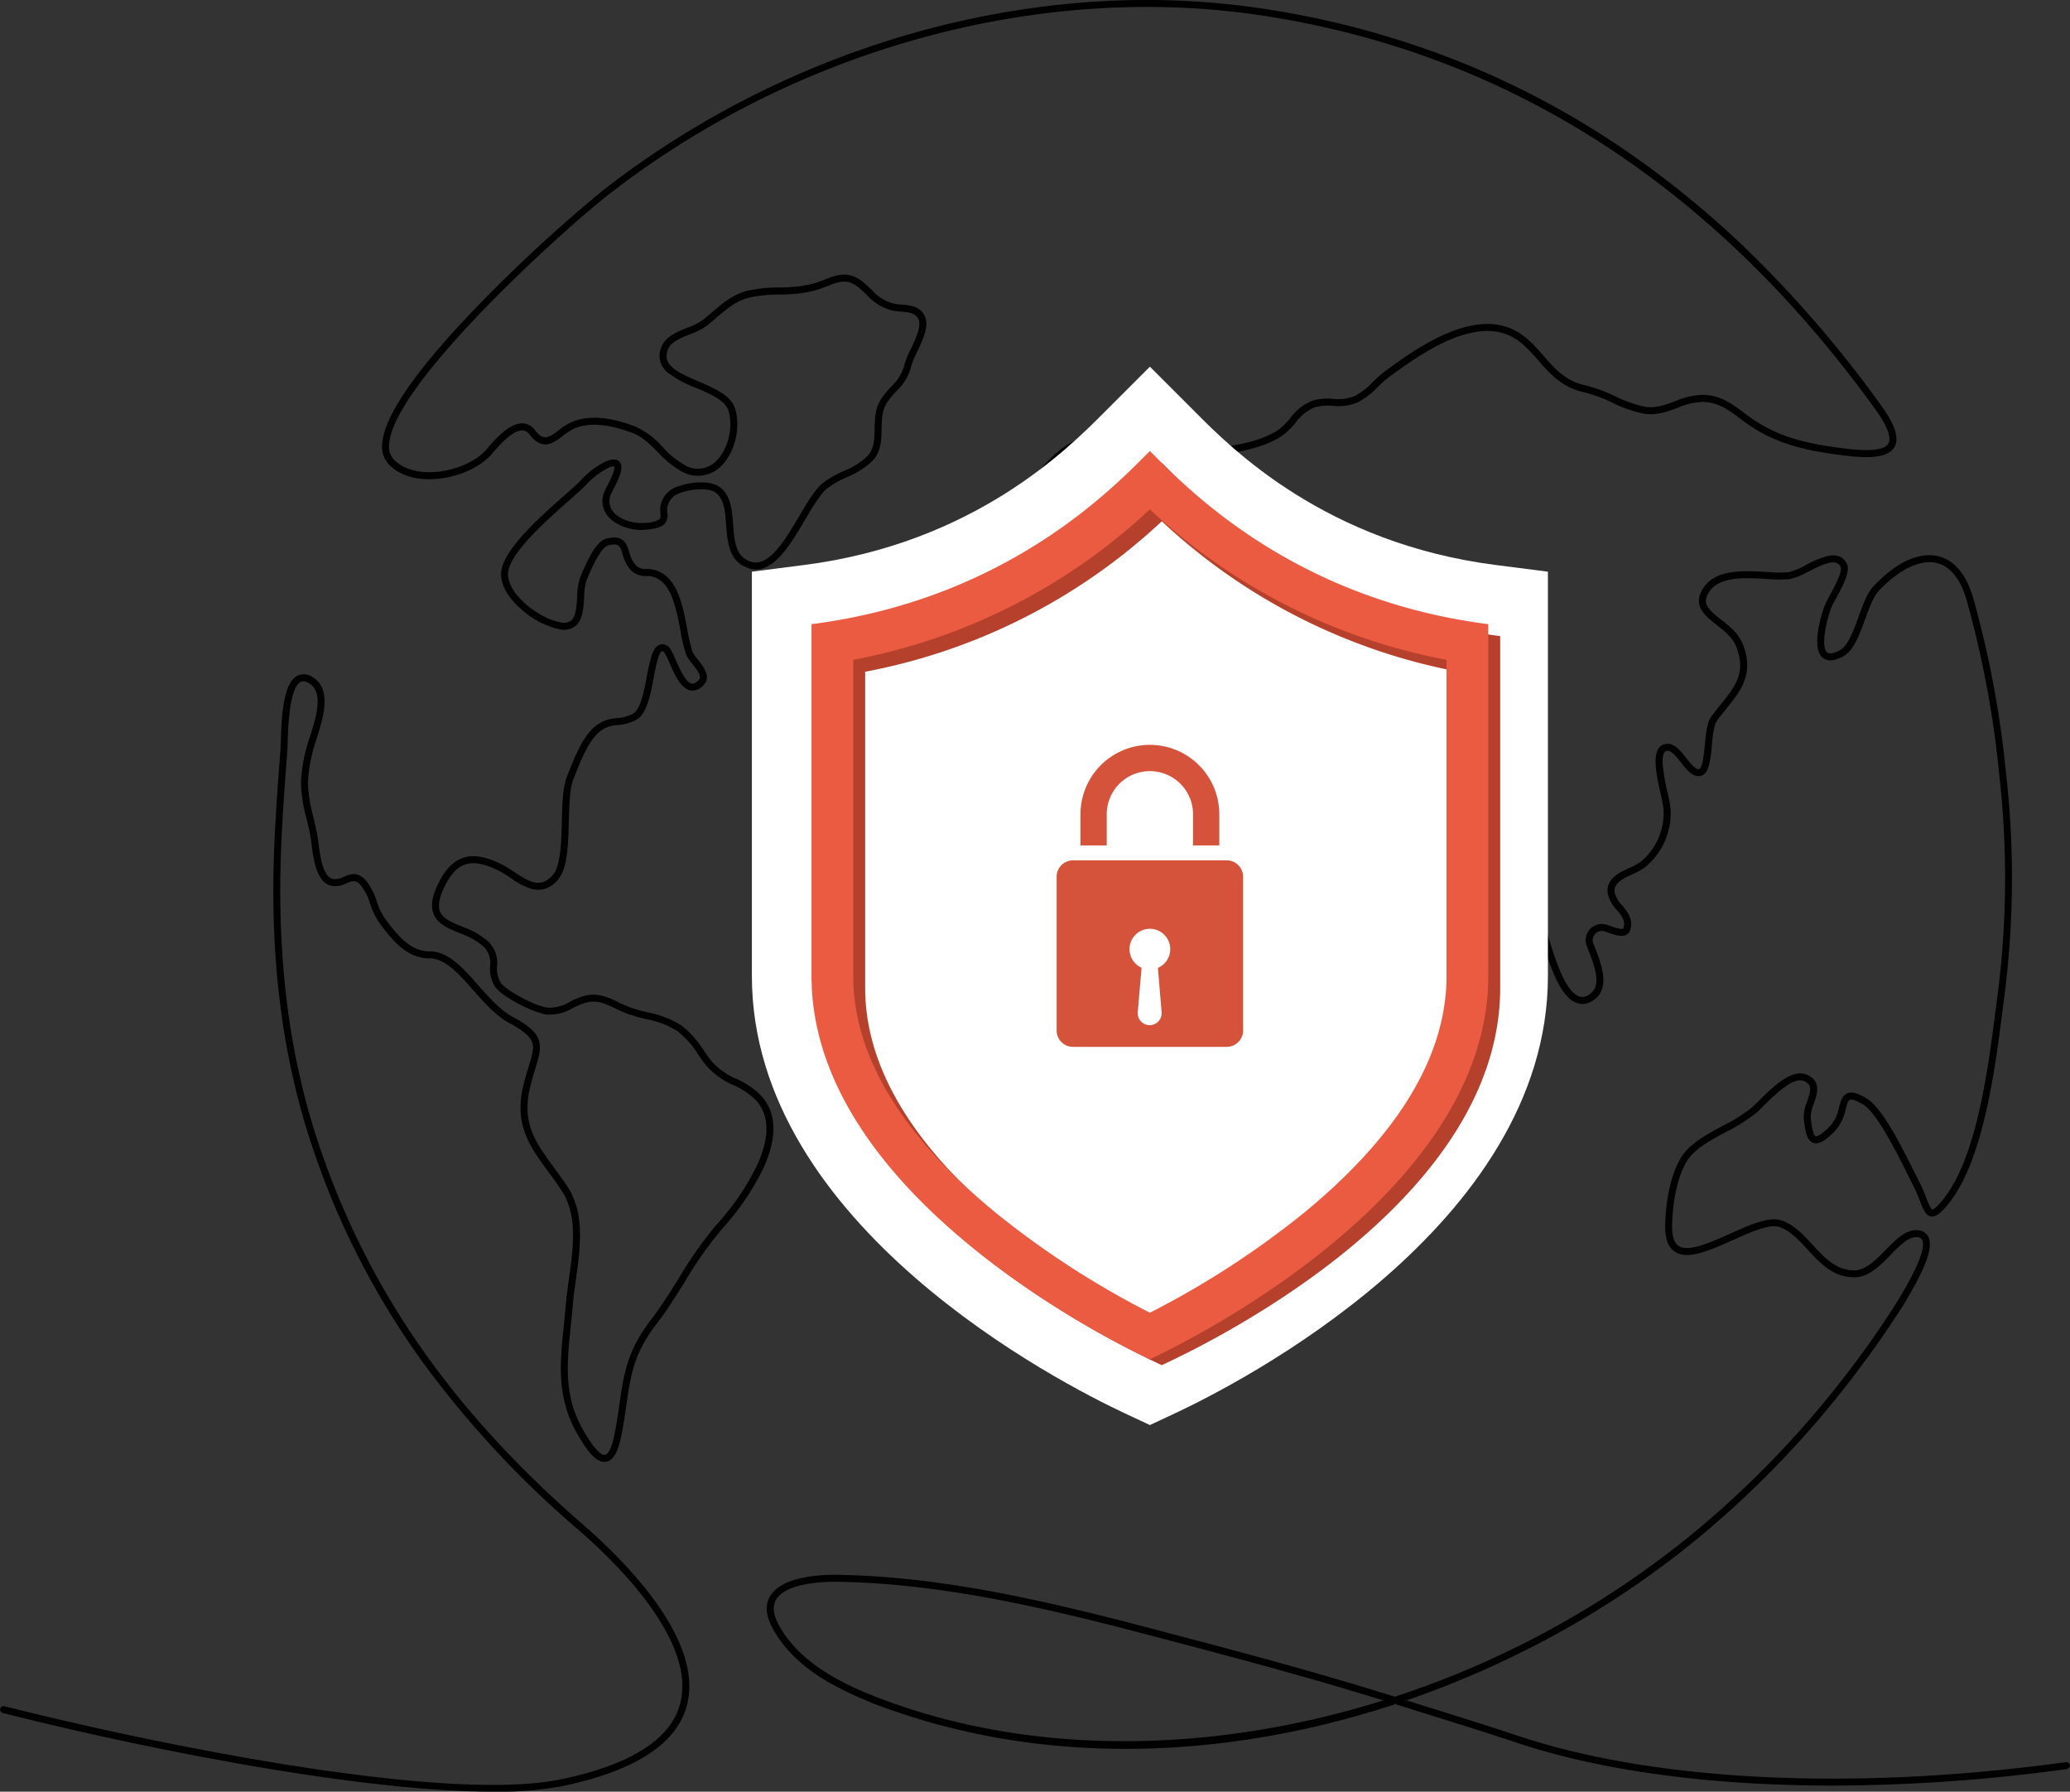
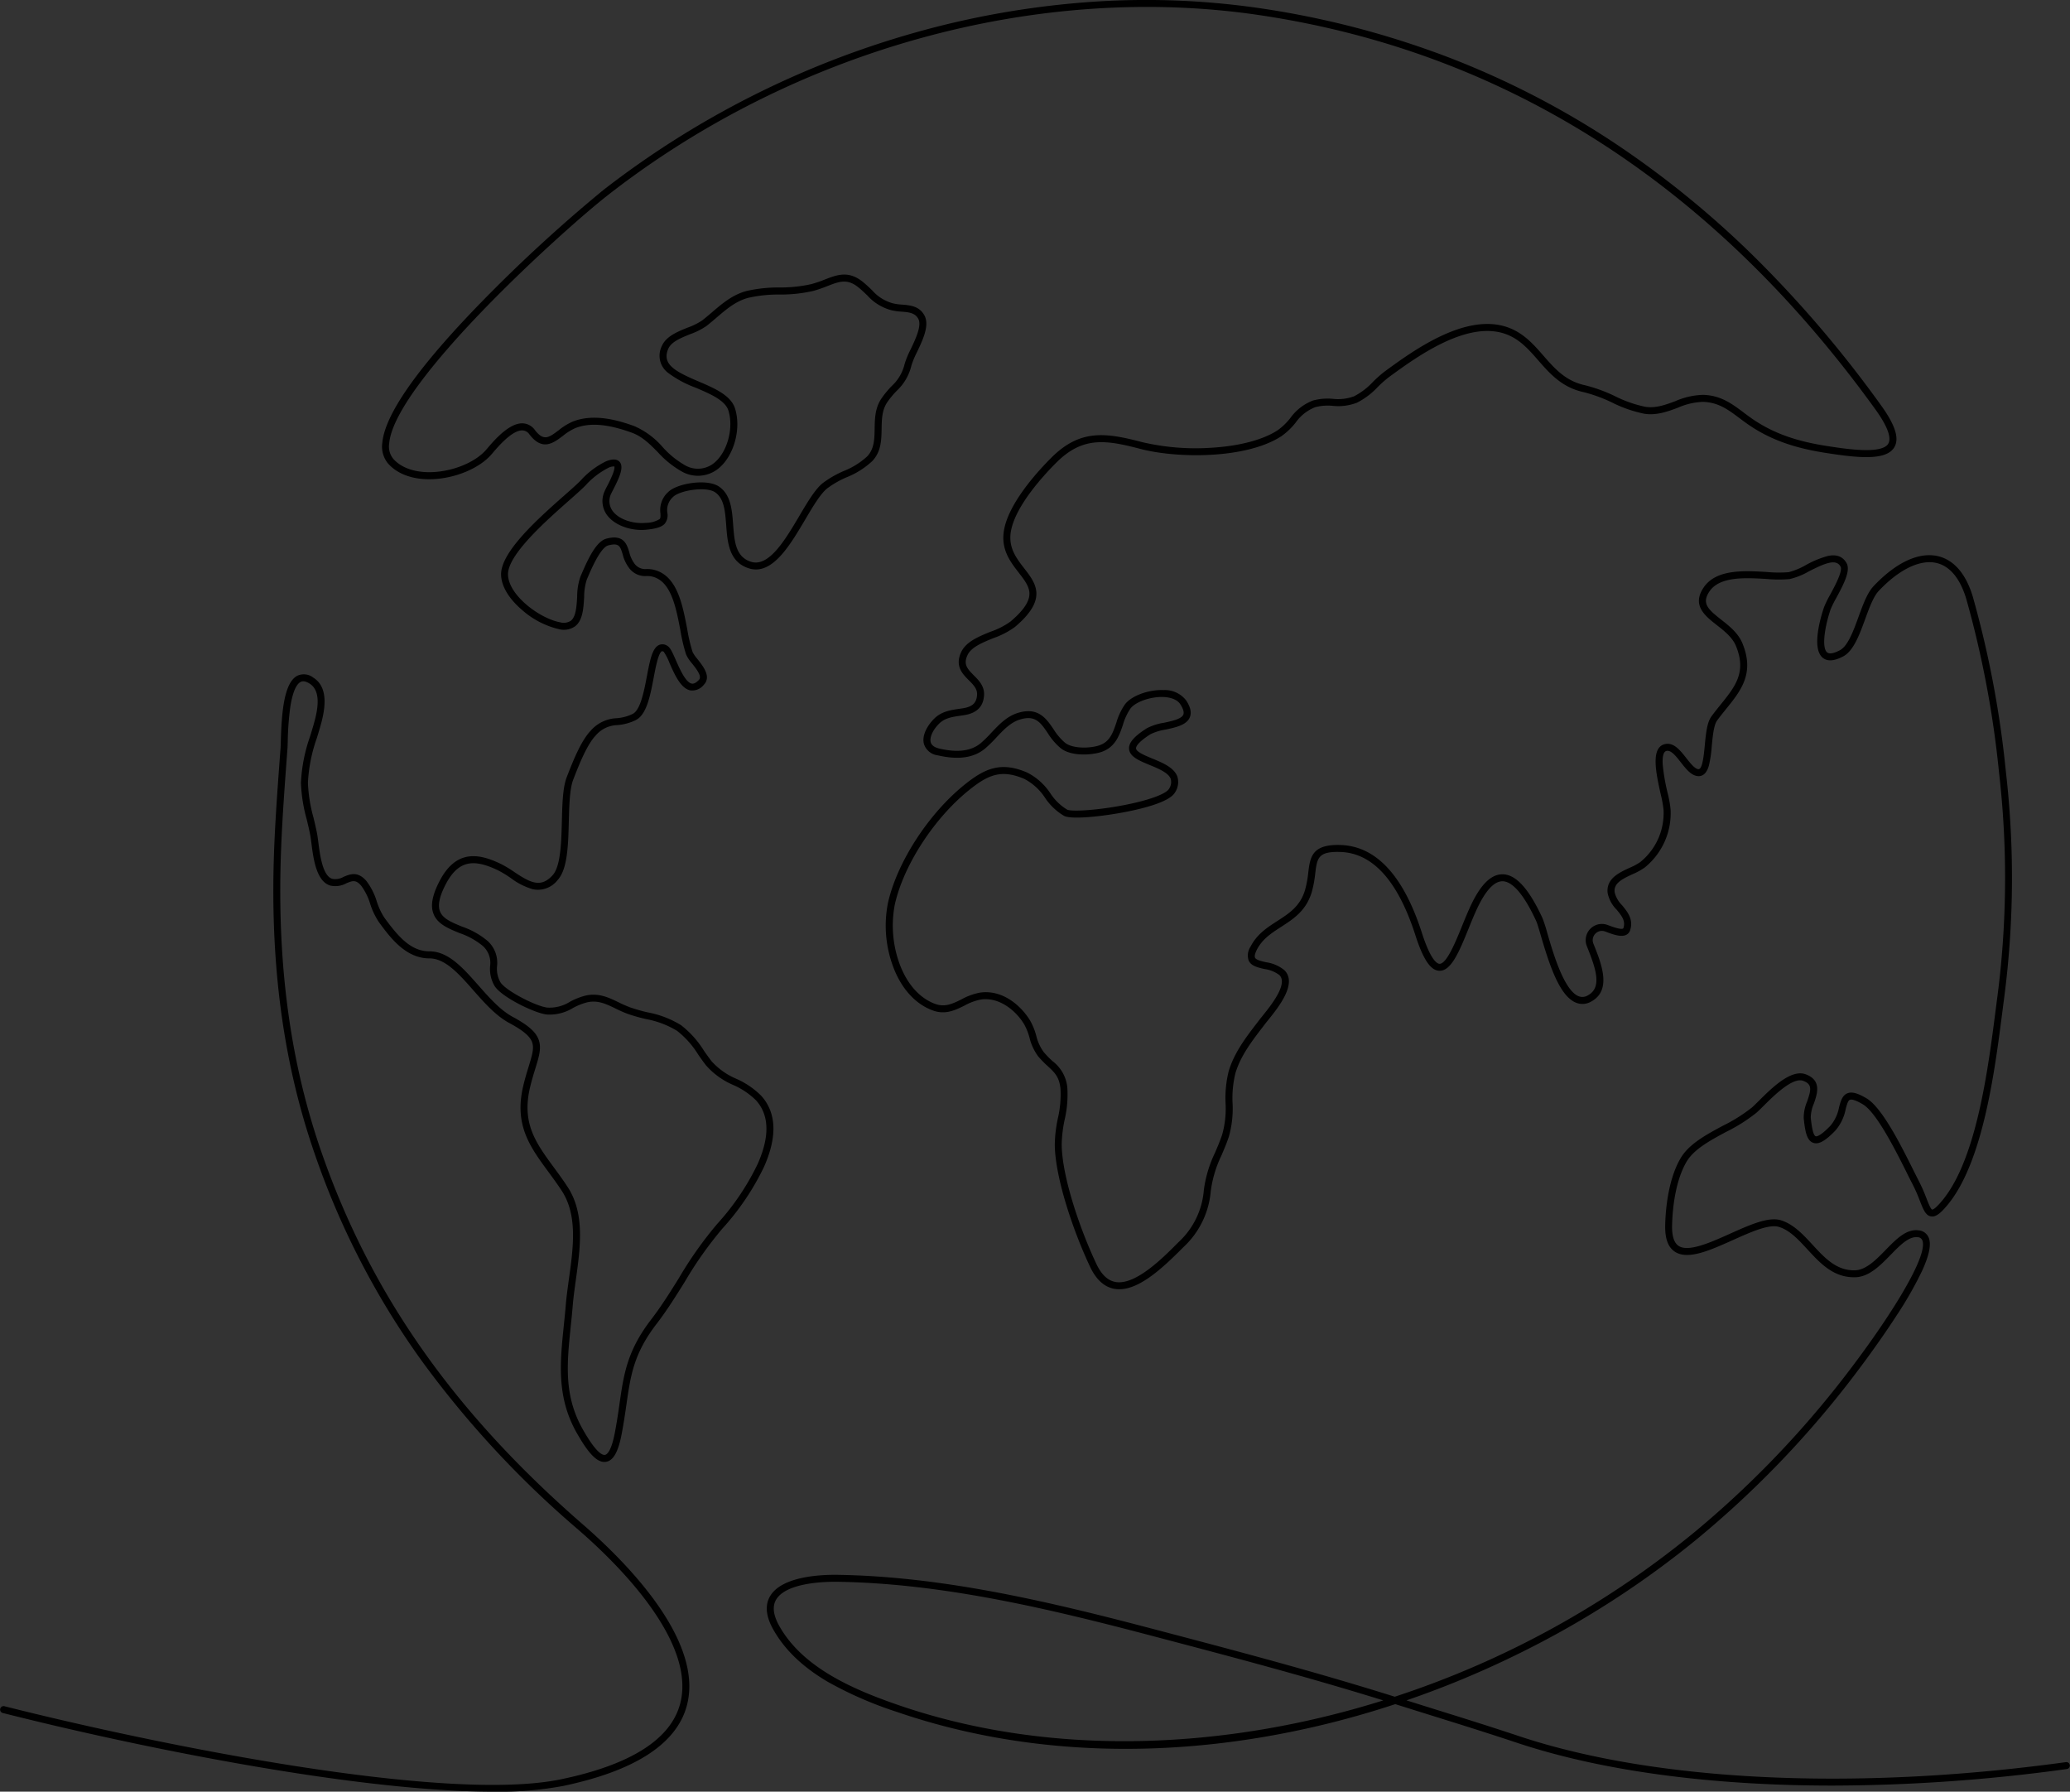
<svg xmlns="http://www.w3.org/2000/svg" width="410.769" height="355.499" viewBox="0 0 410.769 355.499">
  <rect x="0" y="0" width="410.769" height="355.499" fill="#333333" stroke="none" />
  <defs>
    <clipPath id="clip-path">
      <rect id="Rectangle_3039" data-name="Rectangle 3039" width="410.769" height="355.499" transform="translate(0 0)" fill="none" />
    </clipPath>
    <clipPath id="clip-path-2">
-       <path id="Path_29592" data-name="Path 29592" d="M78.983,0,69.848,9.132c-7.044,7.084-25.754,25.9-59.517,30.221L0,40.674V120.9c0,49.647,61.618,80.974,73.969,86.75L78.982,210l5.013-2.345c12.352-5.776,73.969-37.109,73.969-86.749V40.674l-10.331-1.321C113.864,35.036,95.157,16.215,88.113,9.13Z" transform="translate(0 0.004)" fill="none" />
-     </clipPath>
+       </clipPath>
    <linearGradient id="linear-gradient" x1="0.186" y1="0.9" x2="0.187" y2="0.9" gradientUnits="objectBoundingBox">
      <stop offset="0" stop-color="#fff" />
      <stop offset="0.456" stop-color="#fff" />
      <stop offset="1" stop-color="#fff" />
    </linearGradient>
    <clipPath id="clip-path-3">
-       <rect id="Rectangle_2878" data-name="Rectangle 2878" width="157.963" height="210" transform="translate(0 0)" fill="none" />
-     </clipPath>
+       </clipPath>
  </defs>
  <g id="international-compliance" transform="translate(-963.335 -6075.25)">
    <g id="international-compliance-2" data-name="international-compliance" transform="translate(963.335 6075.249)">
      <g id="Group_3347" data-name="Group 3347" transform="translate(0 0.001)" clip-path="url(#clip-path)">
        <path id="Path_29755" data-name="Path 29755" d="M97.935,355.5c-9.566,0-21.926-1.1-36.606-3.287-18.541-2.759-40.7-7.254-60.807-12.334a.691.691,0,0,1,.339-1.339c30.249,7.643,87.573,19.3,110.548,14.486,13.8-2.888,21.731-7.947,23.576-15.037,1.277-4.908-.335-10.82-4.792-17.57s-10.84-12.906-15.406-16.874a195.334,195.334,0,0,1-31.232-33.712,158.129,158.129,0,0,1-21.163-41.057c-5.6-16.219-8.267-33.656-8.149-53.307.051-8.44.682-16.966,1.293-25.211l.139-1.878c.02-.273.033-.733.049-1.316.166-5.925.676-11.6,3.259-12.976a3.053,3.053,0,0,1,3.191.365c3.629,2.287,1.954,7.842,1.055,10.826l-.08.267q-.133.444-.269.889a31.063,31.063,0,0,0-1.776,8.878,29.921,29.921,0,0,0,1.1,6.9c.255,1.06.519,2.156.725,3.248.084.446.156,1.01.24,1.663.319,2.492.852,6.663,2.75,7.245a3.225,3.225,0,0,0,2.259-.387c1.269-.534,2.849-1.2,4.582.888a13.031,13.031,0,0,1,2,3.972,13.139,13.139,0,0,0,1.562,3.311c2.66,3.616,5.166,6.609,8.9,6.609,3.757,0,6.665,3.3,9.743,6.789,2.112,2.395,4.3,4.871,6.755,6.2,3.176,1.71,4.687,3.062,5.214,4.669s.012,3.275-.7,5.589c-.326,1.062-.7,2.266-1.035,3.681-1.726,7.188,1.123,11.067,4.731,15.979.881,1.2,1.793,2.441,2.683,3.8,3.484,5.3,2.56,11.966,1.666,18.41-.253,1.827-.493,3.552-.632,5.236-.114,1.382-.255,2.746-.391,4.066-.756,7.34-1.409,13.679,2.361,20.372,2.622,4.654,3.9,5.205,4.431,5.12.343-.056,1.22-.582,1.933-4.262.421-2.168.7-4.073.96-5.915.845-5.868,1.513-10.5,6.3-16.719,1.981-2.575,3.761-5.427,5.483-8.185a76.006,76.006,0,0,1,7.613-10.762,49.458,49.458,0,0,0,8-11.849c2.434-5.459,2.332-9.713-.3-12.644a15,15,0,0,0-4.543-3.062,15.076,15.076,0,0,1-5.377-3.869c-.541-.691-1.052-1.42-1.545-2.126a17.939,17.939,0,0,0-4.2-4.733,17.962,17.962,0,0,0-6.181-2.343,35.708,35.708,0,0,1-3.644-1.038,25.419,25.419,0,0,1-2.4-1.059c-1.888-.913-3.518-1.7-5.621-1.23a12.277,12.277,0,0,0-2.821,1.123,8.907,8.907,0,0,1-5.185,1.3c-2.414-.249-8.994-3.456-10.377-5.668a6.662,6.662,0,0,1-.884-3.958,4.51,4.51,0,0,0-1.425-3.956,14.6,14.6,0,0,0-4.635-2.576c-2.279-.932-4.432-1.813-5.194-3.871-.6-1.611-.225-3.629,1.17-6.352,3.391-6.623,8.091-5.48,12.241-3.487a22.907,22.907,0,0,1,2.686,1.621c3.144,2.1,5.222,3.183,7.556.612,1.608-1.771,1.73-6.517,1.838-10.7.089-3.465.173-6.738.985-8.809l.14-.358c1.052-2.691,2.642-6.759,4.575-8.791a7.222,7.222,0,0,1,5.16-2.5,8.678,8.678,0,0,0,3.2-.856c1.538-.779,2.246-4.5,2.815-7.484.595-3.125,1.064-5.593,2.418-6.194a1.717,1.717,0,0,1,1.654.185c.562.344.96,1.207,1.674,2.831.777,1.769,1.952,4.442,3.164,4.651.408.071.878-.174,1.4-.725.622-.66-.2-1.82-1.349-3.269a7.436,7.436,0,0,1-1.184-1.784,33.632,33.632,0,0,1-1.125-4.758c-.766-4.022-1.634-8.581-4.336-10.181a4.36,4.36,0,0,0-2.432-.626,3.943,3.943,0,0,1-3.539-1.768,7.181,7.181,0,0,1-1.145-2.51c-.491-1.624-.715-2.365-2.871-1.8-1.522.4-3.345,4.654-4.031,6.255-.086.2-.164.382-.232.537a11.411,11.411,0,0,0-.517,3.451c-.136,2.266-.277,4.609-1.773,5.79a3.909,3.909,0,0,1-3.212.591,16.926,16.926,0,0,1-7.3-3.78c-2.666-2.263-4.157-4.764-4.2-7.043-.081-4.552,7.527-11.276,12.562-15.726,1.137-1,2.119-1.873,2.786-2.52l.442-.432a16.53,16.53,0,0,1,5-3.791c.481-.192,1.943-.776,2.718.076.933,1.026-.029,3.131-1.284,5.573-.228.445-.464.9-.516,1.066a3.326,3.326,0,0,0,.547,3.278c1.224,1.516,3.924,2.44,6.421,2.2a5.286,5.286,0,0,0,2.774-.738c.2-.2.208-.478.17-1.154a4.8,4.8,0,0,1,1.527-4.211c1.779-1.763,7.67-2.683,10.03-1.137,2.422,1.586,2.652,4.653,2.874,7.619.245,3.275.477,6.368,3.524,7.339,3.556,1.133,6.766-4.291,9.6-9.077,1.595-2.7,3.1-5.241,4.6-6.483a19.983,19.983,0,0,1,4.244-2.453,15.015,15.015,0,0,0,4.639-2.9c1.4-1.478,1.434-3.415,1.47-5.465s.074-4.151,1.382-6.063a19.536,19.536,0,0,1,2-2.418,8.626,8.626,0,0,0,2.571-4.39,17.723,17.723,0,0,1,1.195-2.9c1-2.1,2.24-4.724,1.508-6.065-.652-1.194-1.908-1.3-3.361-1.414a10.74,10.74,0,0,1-2.046-.3,9.74,9.74,0,0,1-4.7-2.91c-.5-.478-1.008-.972-1.666-1.52-2.267-1.887-3.859-1.27-6.269-.335a26.551,26.551,0,0,1-2.771.951,28.893,28.893,0,0,1-6.692.723,27.142,27.142,0,0,0-6.228.652c-2.471.656-4.319,2.238-6.276,3.912-.655.561-1.332,1.14-2.038,1.686a13.83,13.83,0,0,1-3.224,1.618c-1.847.747-3.758,1.518-4.351,2.925-1.291,3.066,1.4,4.476,5.985,6.434,3.171,1.355,6.45,2.755,7.278,5.382,1.256,3.987-.176,9.292-3.194,11.826a6.465,6.465,0,0,1-7.527.586,19,19,0,0,1-4.614-3.755c-1.582-1.6-3.077-3.1-5.135-3.85-4.8-1.743-8.361-2.034-11.213-.918a11.044,11.044,0,0,0-2.5,1.562c-1.894,1.427-4.041,3.045-6.611-.3a1.791,1.791,0,0,0-1.4-.805h-.047c-2.045,0-4.792,3.233-5.97,4.619l-.068.08c-2.433,2.863-7.427,4.916-12.143,4.992-3.56.059-6.536-1.025-8.371-3.049a5.236,5.236,0,0,1-1.206-4.135c.485-5.674,7.122-15.1,19.728-28.026a299.158,299.158,0,0,1,24.082-22.13A180.878,180.878,0,0,1,181.479,6.5,172.986,172.986,0,0,1,215.811.429,156.832,156.832,0,0,1,250.492,1.7,176.852,176.852,0,0,1,287.5,11.4a170.292,170.292,0,0,1,32.615,16.8,188.01,188.01,0,0,1,28.489,23.224,230.243,230.243,0,0,1,24.646,28.97c2.869,3.976,3.706,6.642,2.632,8.39-1.665,2.711-7.457,2.045-13.756,1.054-6.063-.955-10.56-2.554-14.582-5.184-.861-.564-1.634-1.143-2.382-1.7-2.234-1.675-4.164-3.121-7.219-3.213a13.416,13.416,0,0,0-5.019,1.172c-2.053.76-4.176,1.545-6.593,1.189a25.754,25.754,0,0,1-6.389-2.209,29.728,29.728,0,0,0-5.633-2.072c-4.347-.925-6.747-3.671-9.068-6.326-2.067-2.364-4.019-4.6-7.256-5.463-7.571-2.023-17.176,5-22.335,8.771a22.588,22.588,0,0,0-2.229,1.963,14.835,14.835,0,0,1-4.17,3.149,10.382,10.382,0,0,1-4.8.611,9.966,9.966,0,0,0-3.461.266,8.615,8.615,0,0,0-3.876,3.054,13.442,13.442,0,0,1-2.859,2.721c-7.06,4.566-20.766,4.39-27.944,2.508-6.877-1.8-11.431-2.521-16.677,2.7-2.387,2.376-8.043,8.452-9.008,13.527-.624,3.286,1.028,5.418,2.627,7.48,2.319,2.991,4.717,6.085-1.856,11.623a16.262,16.262,0,0,1-4.259,2.208c-2.176.882-4.426,1.793-5.158,3.392-.818,1.787-.092,2.642,1.261,4,1,1,2.129,2.135,2.034,3.914-.122,2.3-1.449,3.608-4.057,4l-.546.079c-1.609.23-3.13.446-4.247,1.521-1.288,1.239-2,2.784-1.733,3.756.168.609.751,1.033,1.731,1.26,3.627.84,6.3.49,8.182-1.068a24.361,24.361,0,0,0,2.11-2.072c1.5-1.593,3.052-3.241,5.217-3.922,4.066-1.278,5.685,1.094,7.114,3.186a11.285,11.285,0,0,0,2.351,2.759c1.411,1.066,4.452,1.122,6.46.564,2.327-.648,2.946-2.462,3.663-4.562a12.589,12.589,0,0,1,1.712-3.66c1.29-1.7,4.66-2.951,7.674-2.837a5.344,5.344,0,0,1,4.5,2.088c.849,1.316,1.078,2.4.7,3.314-.639,1.541-2.766,2-4.823,2.441a10.565,10.565,0,0,0-2.954.9c-2.687,1.707-2.919,2.555-2.894,2.841.06.693,1.8,1.412,3.2,1.989,2.061.852,4.4,1.817,5.019,3.652a3.716,3.716,0,0,1-.5,3.106c-1.181,2.043-7.29,3.409-10.826,4.041-4.362.78-9.714,1.3-11.155.6a11.589,11.589,0,0,1-3.791-3.592,11.052,11.052,0,0,0-4.112-3.753c-4.558-1.947-7.166-.839-10.958,2.206-6.969,5.6-13.04,14.967-14.761,22.788a22.168,22.168,0,0,0,.833,11.346c1.452,4.181,4,7.129,7.184,8.3,1.95.717,3.469-.031,5.227-.9a12.194,12.194,0,0,1,3.7-1.34c4.483-.632,8.162,2.62,9.951,5.6a13,13,0,0,1,1.189,2.959,9.117,9.117,0,0,0,1.446,3.2,17.72,17.72,0,0,0,1.793,1.847,7.44,7.44,0,0,1,2.925,5.23,22.085,22.085,0,0,1-.534,6.393,26.011,26.011,0,0,0-.584,4.853c.045,6.395,3.6,16.786,6.875,23.734,1.019,2.159,2.272,3.338,3.831,3.605,3.975.681,9.477-4.877,12.432-7.863a15.709,15.709,0,0,0,5.067-10.349,24.234,24.234,0,0,1,2.18-7.356c.469-1.08.955-2.2,1.452-3.646a19.037,19.037,0,0,0,.681-6.265,21.931,21.931,0,0,1,.638-6.4c1.1-3.65,3.4-6.65,5.625-9.551l.44-.574c.173-.226.39-.5.64-.806,1.655-2.054,5.1-6.329,3.351-8.076a6.224,6.224,0,0,0-2.975-1.212c-1.354-.311-2.633-.606-3.13-1.671a3.157,3.157,0,0,1,.372-2.775c1.259-2.471,3.318-3.8,5.31-5.084,2.344-1.512,4.558-2.94,5.507-6.167a20.971,20.971,0,0,0,.636-3.447c.376-3.045.7-5.678,6.48-5.462,7.024.259,12.429,6.122,16.065,17.427,1.766,5.492,3.031,6.125,3.492,6.142h.025c1.405,0,3.179-4.363,4.476-7.555.56-1.378,1.139-2.8,1.723-4.038,1.96-4.15,4.012-6.168,6.271-6.168h.018c2.643.013,5.235,2.858,7.925,8.7a27.772,27.772,0,0,1,.964,2.991c1.149,3.942,3.288,11.28,6.168,12.488a2.048,2.048,0,0,0,1.853-.144c2.858-1.536,1.683-5.144-.151-9.7l-.026-.065A3.215,3.215,0,0,1,319,183.53c.829.312,2.554.962,3.064.717.028-.014.057-.027.084-.111l.005-.015c.463-1.426-.383-2.454-1.362-3.644a6.448,6.448,0,0,1-1.775-3.3c-.31-2.837,2.271-4.026,4.345-4.981a12.084,12.084,0,0,0,2.128-1.141,12.472,12.472,0,0,0,4.621-10.405,22.29,22.29,0,0,0-.563-3.066c-.9-4.061-2.02-9.115.713-9.908,1.811-.524,3.173,1.216,4.375,2.751.8,1.016,1.7,2.167,2.417,2.191h.011c.782,0,1.055-2.854,1.237-4.746.223-2.324.433-4.519,1.314-5.723.6-.821,1.225-1.594,1.828-2.342,2.9-3.594,5.193-6.434,3.029-11.656-.706-1.7-2.282-2.939-3.807-4.135-2.334-1.83-4.98-3.9-2.593-7.445,2.472-3.667,8.02-3.341,12.477-3.08a25.89,25.89,0,0,0,4.383.041,13.7,13.7,0,0,0,3.439-1.424,19.324,19.324,0,0,1,4.329-1.789c1.777-.378,3.042.116,3.758,1.47.808,1.527-.719,4.355-2.066,6.851a19.957,19.957,0,0,0-1.133,2.285c-1.16,3.427-1.8,7.575-.694,8.513.558.474,1.69.034,2.543-.418,1.588-.843,2.664-3.787,3.7-6.634.895-2.45,1.74-4.763,2.986-6.083,4.475-4.737,9.031-6.845,12.832-5.936,2.2.527,5.186,2.366,6.89,8.136a200.914,200.914,0,0,1,6.526,34.575,184.069,184.069,0,0,1-.3,44.643c-.126.947-.256,1.959-.393,3.023-1.523,11.856-3.826,29.774-10.842,38.291-1.495,1.814-2.424,2.465-3.319,2.322-1.066-.171-1.54-1.386-2.2-3.067a31.068,31.068,0,0,0-1.429-3.257c-.315-.6-.7-1.37-1.141-2.259-2.094-4.2-5.993-12.016-8.748-13.653-1.7-1.01-2.347-1-2.583-.9-.382.156-.6.987-.836,1.866a9.058,9.058,0,0,1-2.07,4.266c-1.991,2.057-3.294,2.776-4.355,2.406-1.228-.428-1.613-2.047-1.895-4.887a8.139,8.139,0,0,1,.678-3.325c.833-2.388,1-3.427-.786-4.089-2.082-.774-5.827,2.948-7.838,4.948-.563.56-1.05,1.044-1.437,1.383a33.4,33.4,0,0,1-6.052,3.816c-3.117,1.677-6.34,3.412-7.8,5.88-2.575,4.346-2.862,10.878-2.888,12.776-.029,2.038.407,3.367,1.3,3.951,1.949,1.281,6.335-.685,10.2-2.42,3.936-1.765,7.654-3.432,10.107-2.666,2.511.784,4.418,2.852,6.262,4.851,2.449,2.656,4.764,5.158,8.407,5.074,2.21-.055,4.195-2.085,6.114-4.05,2.094-2.142,4.071-4.166,6.466-3.886a2.36,2.36,0,0,1,2.058,1.44c.553,1.32.129,3.472-1.295,6.581a73.321,73.321,0,0,1-5.042,8.841c-3.944,6.092-8.378,11.875-9.643,13.5a195.225,195.225,0,0,1-29.523,30.515A183.234,183.234,0,0,1,302,327.8a189.33,189.33,0,0,1-22.9,9.583c1.738.547,3.519,1.1,5.377,1.682,5.538,1.728,11.264,3.515,16.943,5.408,27.1,9.031,66.666,10.914,108.562,5.163a.691.691,0,0,1,.188,1.368,344.273,344.273,0,0,1-46.519,3.286c-24.072,0-45.766-2.874-62.668-8.508-5.666-1.888-11.386-3.673-16.917-5.4-2.508-.783-4.878-1.522-7.188-2.254Q269.4,340.6,261.789,342.4c-29.438,6.965-58.465,6.007-83.943-2.77a75.4,75.4,0,0,1-13.655-5.972c-4.972-2.944-8.488-6.329-10.749-10.347-1.469-2.61-1.675-4.839-.613-6.625,2.346-3.944,10.127-4.26,13.364-4.211,21.42.316,43.092,5.586,63.455,10.956l1.793.473c13.806,3.64,29.435,7.76,45.336,12.753a183.4,183.4,0,0,0,59.569-32.728,193.819,193.819,0,0,0,29.313-30.3c8.556-11.005,17.148-24.318,15.8-27.543a1,1,0,0,0-.944-.6c-1.72-.2-3.468,1.587-5.318,3.48-2.112,2.161-4.3,4.4-7.068,4.465l-.229,0c-4.136,0-6.723-2.806-9.228-5.522-1.8-1.952-3.5-3.8-5.659-4.469-1.954-.61-5.6,1.026-9.13,2.608-4.6,2.063-8.947,4.012-11.528,2.314-1.327-.872-1.954-2.549-1.918-5.125.028-1.985.332-8.821,3.081-13.461,1.66-2.8,5.055-4.626,8.338-6.392a31.942,31.942,0,0,0,5.8-3.64c.355-.31.826-.779,1.373-1.322,2.542-2.527,6.384-6.345,9.294-5.263,3.227,1.2,2.292,3.882,1.609,5.839a7.266,7.266,0,0,0-.608,2.734c.23,2.323.558,3.574.975,3.719.159.056.842.072,2.908-2.063a7.822,7.822,0,0,0,1.727-3.659c.324-1.221.63-2.375,1.649-2.791.888-.363,2.027-.065,3.811.994,3.1,1.845,6.82,9.294,9.278,14.224.44.882.82,1.644,1.129,2.235a32.694,32.694,0,0,1,1.492,3.4c.336.86.843,2.16,1.127,2.205.074.013.535-.017,2.035-1.837,6.764-8.21,9.035-25.89,10.539-37.589.137-1.066.267-2.08.394-3.029a182.7,182.7,0,0,0,.292-44.307,199.567,199.567,0,0,0-6.478-34.337c-1.2-4.065-3.237-6.55-5.887-7.184-3.251-.778-7.445,1.242-11.507,5.541-1.051,1.112-1.885,3.4-2.693,5.608-1.129,3.092-2.3,6.289-4.353,7.38-1.789.95-3.163,1.034-4.085.251-2.239-1.9-.351-8.142.281-10.008a19.834,19.834,0,0,1,1.226-2.5c.882-1.633,2.523-4.674,2.06-5.548-.874-1.651-3.138-.666-6.242.905a14.265,14.265,0,0,1-3.875,1.56,26.647,26.647,0,0,1-4.651-.03c-4.107-.241-9.218-.541-11.25,2.473-1.594,2.365-.307,3.541,2.3,5.586,1.587,1.244,3.386,2.654,4.23,4.693,2.478,5.981-.295,9.416-3.23,13.053-.594.735-1.207,1.5-1.788,2.29-.657.9-.867,3.1-1.054,5.039a24.371,24.371,0,0,1-.56,3.856c-.4,1.453-1.112,2.172-2.109,2.139-1.364-.046-2.429-1.406-3.458-2.72-.977-1.249-1.989-2.541-2.9-2.276-.709.206-.776,1.6-.706,2.735a39.289,39.289,0,0,0,.957,5.548,21.409,21.409,0,0,1,.6,3.338,13.834,13.834,0,0,1-5.166,11.533,12.964,12.964,0,0,1-2.385,1.3c-2.266,1.044-3.738,1.857-3.549,3.577a5.385,5.385,0,0,0,1.468,2.574c1.081,1.313,2.305,2.8,1.606,4.956l0,.012a1.525,1.525,0,0,1-.8.924c-.964.462-2.388-.007-4.148-.67a1.784,1.784,0,0,0-1.953.434,1.816,1.816,0,0,0-.391,1.968l.026.065c1.561,3.879,3.7,9.192-.477,11.434a3.394,3.394,0,0,1-3.041.2c-3.219-1.35-5.2-7.348-6.96-13.375-.367-1.26-.685-2.348-.892-2.8-3-6.514-5.287-7.889-6.678-7.9h-.011c-1.648,0-3.338,1.809-5.023,5.377-.567,1.2-1.139,2.608-1.692,3.969-1.855,4.563-3.45,8.5-5.833,8.415-1.731-.065-3.2-2.255-4.755-7.1-3.439-10.693-8.419-16.234-14.8-16.469-4.511-.167-4.685,1.218-5.059,4.251a22.073,22.073,0,0,1-.681,3.668c-1.094,3.719-3.63,5.355-6.084,6.938-1.922,1.24-3.737,2.411-4.827,4.55-.369.725-.49,1.265-.351,1.563.212.455,1.217.686,2.188.909a7.284,7.284,0,0,1,3.641,1.581c2.627,2.624-1.2,7.37-3.251,9.92-.245.3-.456.566-.619.778l-.441.576c-2.151,2.8-4.374,5.7-5.4,9.107a20.58,20.58,0,0,0-.58,6,20.358,20.358,0,0,1-.756,6.713c-.515,1.5-1.034,2.694-1.491,3.748a23.089,23.089,0,0,0-2.079,6.991,17.1,17.1,0,0,1-5.454,11.135c-4.025,4.066-8.611,8.331-12.706,8.332a5.557,5.557,0,0,1-.941-.079c-2.007-.344-3.638-1.816-4.847-4.377-3.343-7.081-6.961-17.71-7.007-24.314a27.451,27.451,0,0,1,.606-5.112,20.737,20.737,0,0,0,.519-5.994c-.25-2.285-1.191-3.159-2.493-4.369A19.094,19.094,0,0,1,206,209.58a10.3,10.3,0,0,1-1.7-3.668,11.787,11.787,0,0,0-1.052-2.654c-1.7-2.822-5-5.444-8.574-4.941a10.973,10.973,0,0,0-3.282,1.211c-1.872.923-3.809,1.876-6.315.955-3.576-1.316-6.421-4.563-8.012-9.142a23.286,23.286,0,0,1-.877-12.1c1.784-8.1,8.053-17.792,15.245-23.568,4.049-3.252,7.219-4.6,12.366-2.4a12.1,12.1,0,0,1,4.659,4.174,10.437,10.437,0,0,0,3.308,3.2c.8.391,5.23.194,10.306-.714,6.1-1.091,9.358-2.48,9.874-3.373a2.393,2.393,0,0,0,.389-1.971c-.422-1.242-2.45-2.08-4.239-2.819-2.012-.831-3.912-1.617-4.045-3.146-.108-1.235.981-2.508,3.529-4.127a11.06,11.06,0,0,1,3.4-1.087c1.629-.35,3.476-.747,3.837-1.619.236-.57-.187-1.422-.583-2.036-.766-1.186-2.451-1.422-3.388-1.457-2.526-.094-5.51.955-6.521,2.29a11.384,11.384,0,0,0-1.506,3.272c-.736,2.158-1.571,4.6-4.6,5.447-1.868.52-5.6.764-7.662-.792a12.335,12.335,0,0,1-2.659-3.082c-1.435-2.1-2.471-3.619-5.559-2.648-1.821.572-3.246,2.086-4.625,3.551a25.787,25.787,0,0,1-2.234,2.189c-2.233,1.852-5.3,2.294-9.375,1.35a3.284,3.284,0,0,1-2.751-2.238c-.5-1.8.824-3.885,2.107-5.118,1.439-1.384,3.254-1.643,5.01-1.893l.536-.078c1.961-.294,2.8-1.078,2.882-2.706.062-1.166-.724-1.954-1.633-2.866-1.245-1.249-2.8-2.8-1.539-5.549.96-2.1,3.469-3.115,5.895-4.1a15.151,15.151,0,0,0,3.888-1.984c2.571-2.166,3.807-3.993,3.78-5.586-.024-1.424-1-2.68-2.126-4.135-1.7-2.2-3.632-4.686-2.892-8.584,1.037-5.454,6.912-11.781,9.39-14.248,5.754-5.729,10.863-4.93,18-3.059a46.665,46.665,0,0,0,13.745,1.111c5.53-.334,10.181-1.557,13.1-3.443a12.2,12.2,0,0,0,2.561-2.461,9.826,9.826,0,0,1,4.5-3.47,11.172,11.172,0,0,1,3.934-.331,9.168,9.168,0,0,0,4.2-.5,13.617,13.617,0,0,0,3.766-2.88,23.931,23.931,0,0,1,2.37-2.082c5.346-3.909,15.3-11.184,23.507-8.99,3.644.974,5.827,3.472,7.939,5.888,2.272,2.6,4.418,5.055,8.316,5.884a30.741,30.741,0,0,1,5.906,2.161,24.4,24.4,0,0,0,6.03,2.105c2.066.3,3.935-.386,5.912-1.118a14.666,14.666,0,0,1,5.539-1.257c3.492.105,5.685,1.748,8.006,3.488.73.548,1.486,1.114,2.305,1.65l.01.006c3.845,2.515,8.175,4.05,14.036,4.972,3.859.608,11.043,1.738,12.364-.412.5-.811.456-2.659-2.575-6.859-32.117-44.5-73.112-70.786-121.848-78.138C206.164-3.591,157.65,9.772,120.513,38.81,111.989,45.476,78.267,75.848,77.229,88a3.869,3.869,0,0,0,.853,3.089c1.564,1.725,4.168,2.645,7.326,2.6,4.348-.07,8.918-1.923,11.113-4.505l.068-.08c1.413-1.663,4.338-5.106,7.027-5.106h.077a3.129,3.129,0,0,1,2.465,1.345c1.737,2.263,2.784,1.474,4.685.042a12.269,12.269,0,0,1,2.832-1.745c4.183-1.637,8.959-.267,12.188.906a15.687,15.687,0,0,1,5.644,4.176,17.683,17.683,0,0,0,4.27,3.5,5.1,5.1,0,0,0,6-.419c2.583-2.169,3.849-6.91,2.764-10.353-.637-2.021-3.619-3.3-6.5-4.527a21.474,21.474,0,0,1-5.492-2.961,4.26,4.26,0,0,1-1.224-5.28c.817-1.935,3.1-2.856,5.107-3.669a12.984,12.984,0,0,0,2.9-1.43c.679-.525,1.343-1.093,1.985-1.643,1.988-1.7,4.044-3.46,6.819-4.2a28.58,28.58,0,0,1,6.542-.7,27.831,27.831,0,0,0,6.375-.677,25.006,25.006,0,0,0,2.629-.9c2.448-.949,4.76-1.845,7.652.562.7.581,1.252,1.115,1.741,1.587a8.414,8.414,0,0,0,4.115,2.576,9.574,9.574,0,0,0,1.781.251c1.618.131,3.452.281,4.462,2.129,1.068,1.958-.282,4.806-1.473,7.318a17.125,17.125,0,0,0-1.1,2.643,9.99,9.99,0,0,1-2.9,5,18.116,18.116,0,0,0-1.873,2.254c-1.074,1.571-1.107,3.386-1.141,5.309-.04,2.223-.081,4.523-1.845,6.387a16.258,16.258,0,0,1-5.054,3.205,18.674,18.674,0,0,0-3.953,2.267c-1.321,1.091-2.768,3.536-4.3,6.124-2.768,4.679-5.867,9.916-9.787,9.917a4.649,4.649,0,0,1-1.418-.227c-3.936-1.254-4.226-5.131-4.483-8.552-.206-2.753-.4-5.354-2.253-6.567-1.775-1.162-6.962-.364-8.3.963a3.477,3.477,0,0,0-1.12,3.153,2.629,2.629,0,0,1-.57,2.206c-.608.611-1.69.951-3.619,1.138-2.972.289-6.109-.824-7.628-2.705a4.692,4.692,0,0,1-.789-4.566,10.482,10.482,0,0,1,.6-1.277,26.264,26.264,0,0,0,1.171-2.494c.4-1.049.344-1.422.32-1.508a2.27,2.27,0,0,0-1.184.267,15.55,15.55,0,0,0-4.548,3.5l-.447.436c-.69.67-1.683,1.548-2.833,2.564-4.55,4.021-12.165,10.752-12.1,14.666.075,4.171,6.417,8.794,10.361,9.488a2.588,2.588,0,0,0,2.117-.315c1.01-.8,1.132-2.827,1.25-4.789a12.158,12.158,0,0,1,.63-3.923c.067-.152.143-.329.227-.526,1.342-3.132,2.942-6.518,4.948-7.047,3.444-.909,4.055,1.11,4.545,2.732a6.038,6.038,0,0,0,.9,2.047,2.649,2.649,0,0,0,2.5,1.25,5.722,5.722,0,0,1,3.1.818c3.239,1.917,4.169,6.8,4.989,11.111a32.866,32.866,0,0,0,1.068,4.547,7.331,7.331,0,0,0,.969,1.4c1.165,1.474,2.76,3.492,1.271,5.072a2.938,2.938,0,0,1-2.637,1.139c-1.943-.335-3.191-3.175-4.194-5.456a10.492,10.492,0,0,0-1.138-2.214c-.16-.1-.286-.131-.365-.1-.692.308-1.23,3.13-1.622,5.191-.69,3.624-1.4,7.372-3.547,8.458a9.964,9.964,0,0,1-3.662,1,5.857,5.857,0,0,0-4.322,2.081c-1.746,1.836-3.338,5.909-4.289,8.342l-.14.359c-.723,1.844-.808,5.147-.89,8.34-.119,4.644-.243,9.446-2.2,11.6a4.96,4.96,0,0,1-4.934,1.849,13.535,13.535,0,0,1-4.412-2.24,21.589,21.589,0,0,0-2.518-1.525c-2.5-1.2-4.378-1.613-5.92-1.3-1.766.354-3.236,1.72-4.493,4.176-1.189,2.322-1.55,4.037-1.1,5.243.551,1.489,2.345,2.222,4.421,3.072a15.863,15.863,0,0,1,5.064,2.854,5.834,5.834,0,0,1,1.853,4.969,5.375,5.375,0,0,0,.674,3.212c1.066,1.7,7.122,4.8,9.348,5.026a7.589,7.589,0,0,0,4.429-1.159,13.554,13.554,0,0,1,3.134-1.234c2.573-.576,4.582.4,6.524,1.334a24.342,24.342,0,0,0,2.273,1,34.73,34.73,0,0,0,3.5,1,19.27,19.27,0,0,1,6.64,2.551,19.249,19.249,0,0,1,4.542,5.075c.483.691.983,1.4,1.5,2.066a13.824,13.824,0,0,0,4.92,3.492,16.26,16.26,0,0,1,4.94,3.367c3.033,3.374,3.213,8.128.537,14.13a50.879,50.879,0,0,1-8.24,12.211,74.994,74.994,0,0,0-7.468,10.568c-1.739,2.787-3.537,5.668-5.56,8.3-4.563,5.929-5.176,10.184-6.024,16.073-.268,1.858-.545,3.78-.972,5.981-.665,3.427-1.64,5.131-3.068,5.362-1.659.27-3.411-1.467-5.855-5.805-3.986-7.075-3.279-13.931-2.532-21.191.135-1.313.275-2.67.388-4.038.142-1.723.4-3.548.64-5.312.859-6.191,1.746-12.593-1.453-17.462-.871-1.326-1.771-2.552-2.642-3.738-3.668-4.994-6.836-9.308-4.96-17.119.35-1.457.726-2.683,1.058-3.764.659-2.148,1.095-3.567.706-4.754-.4-1.218-1.762-2.379-4.556-3.883-2.678-1.441-4.944-4.012-7.137-6.5-2.866-3.251-5.574-6.321-8.708-6.321-4.734,0-7.783-4.145-10.01-7.172a14.365,14.365,0,0,1-1.746-3.654,11.832,11.832,0,0,0-1.763-3.565c-1.078-1.3-1.8-1-2.984-.5a4.509,4.509,0,0,1-3.2.434c-2.75-.842-3.331-5.384-3.715-8.39-.081-.631-.15-1.176-.227-1.582-.2-1.058-.459-2.137-.71-3.181a30.953,30.953,0,0,1-1.141-7.222,32.1,32.1,0,0,1,1.836-9.279q.134-.443.268-.886l.081-.268c.849-2.817,2.271-7.533-.469-9.259-1.1-.692-1.629-.408-1.8-.315-.625.334-1.484,1.459-2.023,4.925A57,57,0,0,0,57.1,147.1c-.017.6-.03,1.074-.052,1.379l-.139,1.878c-.609,8.222-1.239,16.724-1.29,25.117-.117,19.492,2.524,36.779,8.073,52.848,9.76,28.259,26.282,51.83,52,74.178,4.631,4.025,11.106,10.268,15.653,17.156,4.682,7.091,6.356,13.376,4.976,18.679-1.988,7.639-10.275,13.036-24.63,16.041A69.378,69.378,0,0,1,97.935,355.5m67.748-41.65c-2.782,0-9.759.331-11.667,3.54-.791,1.33-.579,3.093.63,5.241,4.639,8.245,14.558,12.559,23.65,15.691,29.282,10.088,63.634,9.279,96.2-.934-15.223-4.722-30.153-8.658-43.4-12.151l-1.793-.473c-20.28-5.348-41.859-10.6-63.123-10.911-.143,0-.307,0-.489,0" transform="translate(0 -0.002)" />
      </g>
    </g>
    <g id="Group_3216" data-name="Group 3216" transform="translate(1071.537 4.025)">
      <g id="Group_3214" data-name="Group 3214" transform="translate(41 6143.976)" clip-path="url(#clip-path-2)">
-         <rect id="Rectangle_2877" data-name="Rectangle 2877" width="251.776" height="262.766" transform="translate(-100.316 73.989) rotate(-36.411)" fill="url(#linear-gradient)" />
-       </g>
+         </g>
      <g id="Group_3215" data-name="Group 3215" transform="translate(41 6143.976)" clip-path="url(#clip-path-3)">
        <path id="Path_29593" data-name="Path 29593" d="M184.031,168.807A118.125,118.125,0,0,0,242.9,198.662V261.4c0,15.676-9.433,31.415-28.038,46.781a174.866,174.866,0,0,1-30.828,20.027A174.867,174.867,0,0,1,153.2,308.182c-18.6-15.366-28.038-31.106-28.038-46.781V198.662a118.129,118.129,0,0,0,58.866-29.855m0-11.578c-6.925,6.925-28.052,29.362-67.149,34.36V261.4c0,43.558,60.407,71.7,67.149,74.848,6.742-3.153,67.149-31.291,67.149-74.848V191.589c-39.1-5-60.224-27.435-67.149-34.36" transform="translate(-102.683 -138.129)" fill="#b5412c" />
-         <path id="Path_29594" data-name="Path 29594" d="M164.55,149.326a118.125,118.125,0,0,0,58.866,29.855V241.92c0,15.676-9.433,31.415-28.038,46.781a174.868,174.868,0,0,1-30.828,20.026A174.869,174.869,0,0,1,133.722,288.7c-18.6-15.366-28.038-31.106-28.038-46.781V179.181a118.129,118.129,0,0,0,58.866-29.855m0-11.578c-6.925,6.925-28.052,29.361-67.149,34.36V241.92c0,43.558,60.407,72.878,67.149,76.032,6.742-3.153,67.149-32.474,67.149-76.032V172.108c-39.1-5-60.224-27.435-67.149-34.36" transform="translate(-85.569 -121.014)" fill="#eb5b41" />
+         <path id="Path_29594" data-name="Path 29594" d="M164.55,149.326a118.125,118.125,0,0,0,58.866,29.855V241.92c0,15.676-9.433,31.415-28.038,46.781a174.868,174.868,0,0,1-30.828,20.026A174.869,174.869,0,0,1,133.722,288.7c-18.6-15.366-28.038-31.106-28.038-46.781a118.129,118.129,0,0,0,58.866-29.855m0-11.578c-6.925,6.925-28.052,29.361-67.149,34.36V241.92c0,43.558,60.407,72.878,67.149,76.032,6.742-3.153,67.149-32.474,67.149-76.032V172.108c-39.1-5-60.224-27.435-67.149-34.36" transform="translate(-85.569 -121.014)" fill="#eb5b41" />
        <path id="Path_29595" data-name="Path 29595" d="M541.993,637.694v-6.178a8.562,8.562,0,0,1,17.125,0v6.178h5.212v-6.178a13.774,13.774,0,1,0-27.549,0v6.178Z" transform="translate(-471.574 -542.699)" fill="#d6533b" />
        <path id="Path_29596" data-name="Path 29596" d="M531.62,806.367h-30.5a3.253,3.253,0,0,0-3.253,3.253v30.5a3.253,3.253,0,0,0,3.253,3.253h30.5a3.253,3.253,0,0,0,3.253-3.253v-30.5a3.253,3.253,0,0,0-3.253-3.253" transform="translate(-437.392 -708.411)" fill="#d6533b" />
        <path id="Path_29597" data-name="Path 29597" d="M624.984,922.186a4.041,4.041,0,1,1-4.041-4.041,4.041,4.041,0,0,1,4.041,4.041" transform="translate(-541.961 -806.61)" fill="#fff" />
        <path id="Path_29598" data-name="Path 29598" d="M632.808,943.184h-.069a1.214,1.214,0,0,0-1.273,1.022l-1.06,12.353a2.379,2.379,0,1,0,4.712-.007l-1.037-12.372a1.182,1.182,0,0,0-1.273-1" transform="translate(-553.822 -828.608)" fill="#fff" />
      </g>
    </g>
  </g>
</svg>